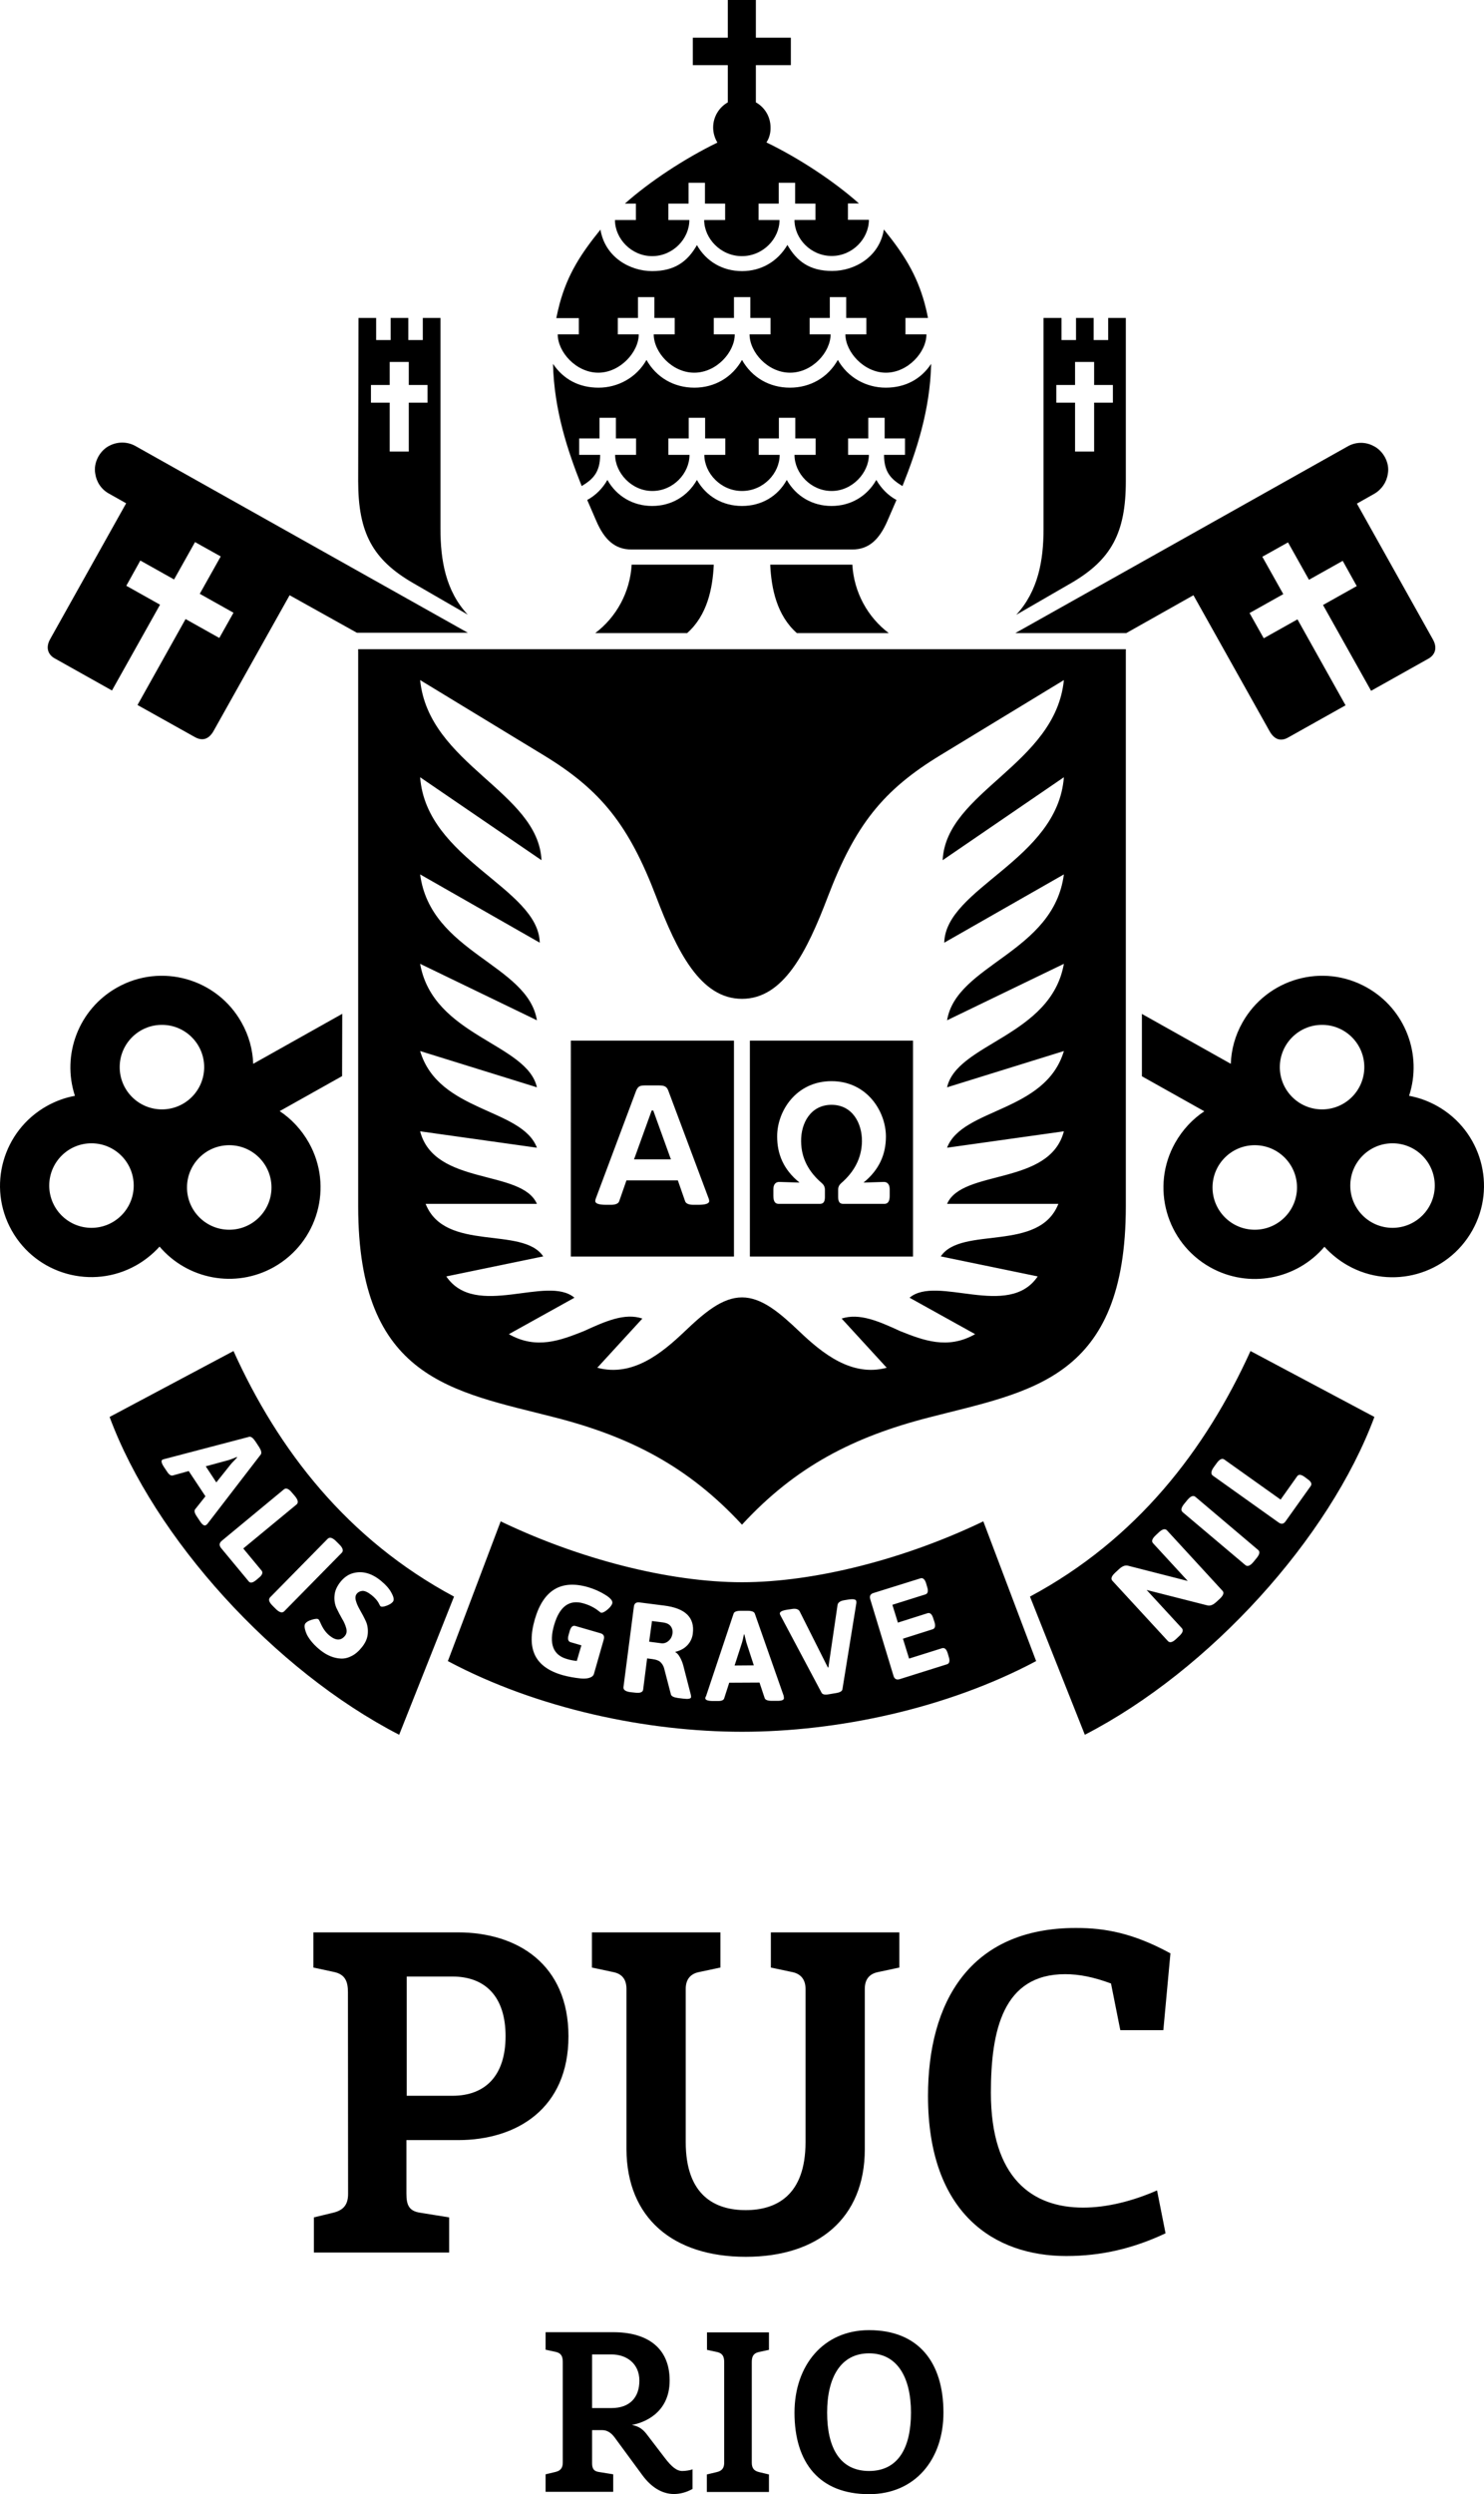
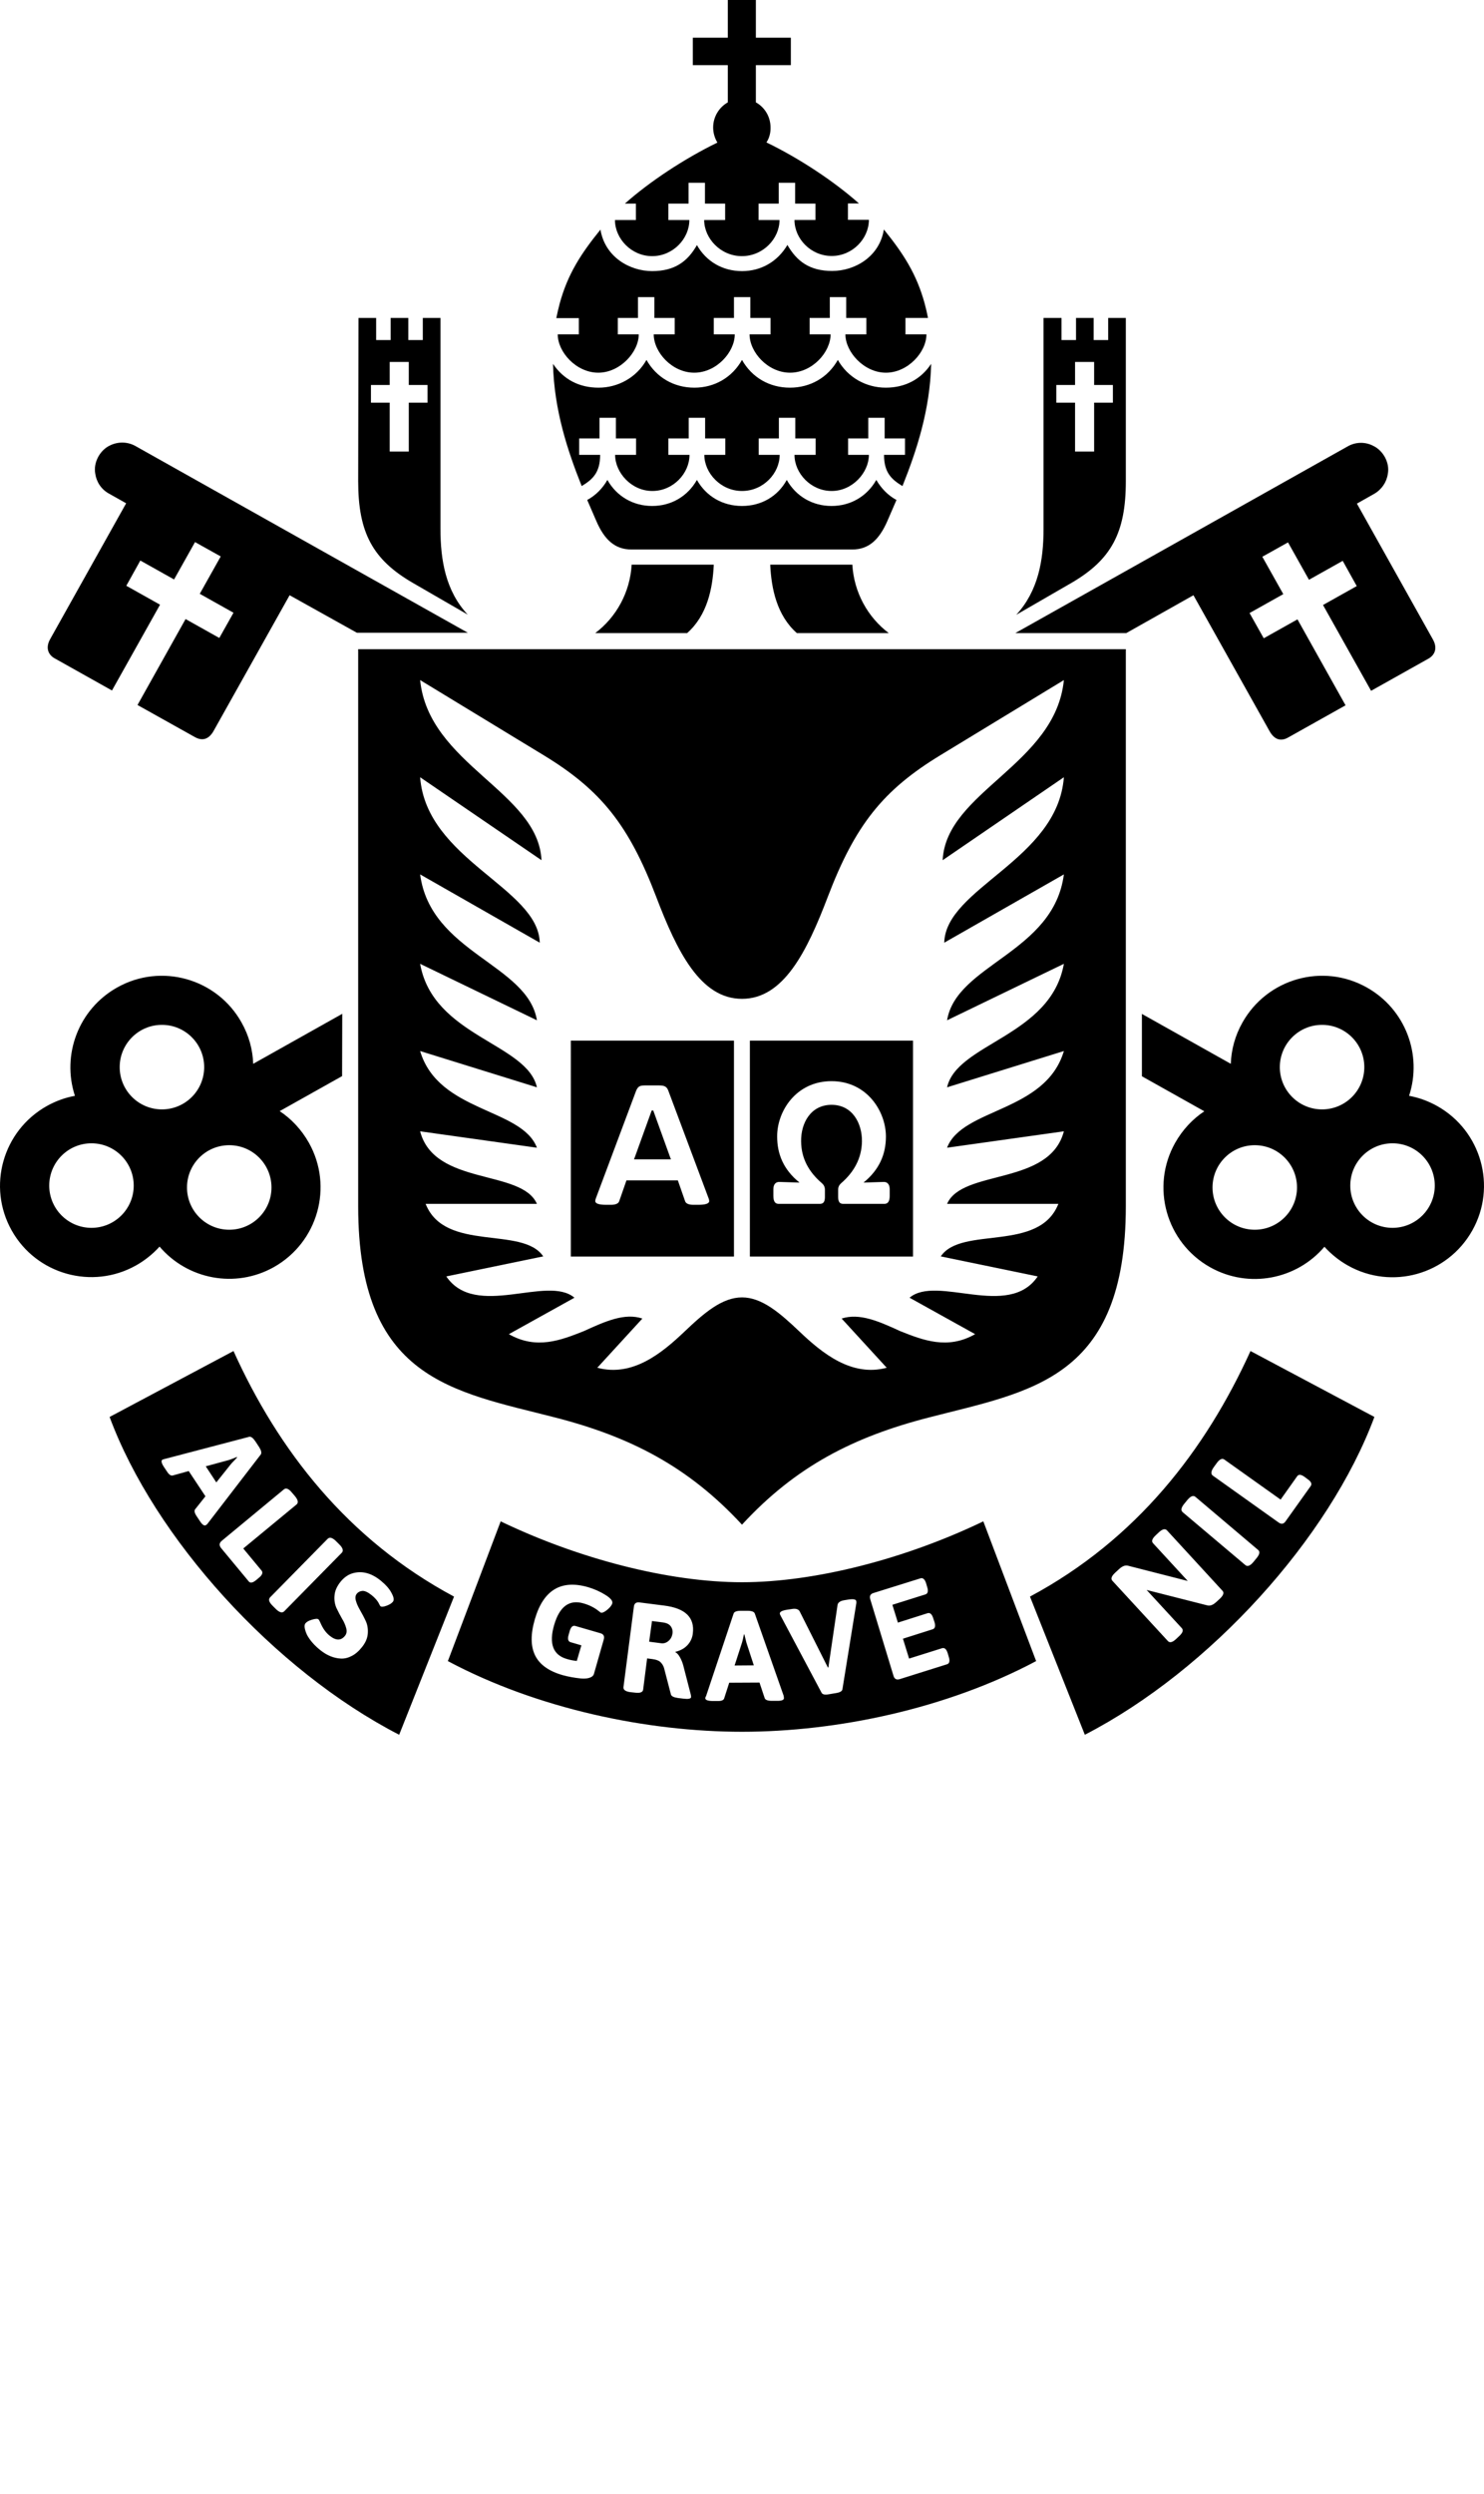
<svg xmlns="http://www.w3.org/2000/svg" xmlns:ns1="http://sodipodi.sourceforge.net/DTD/sodipodi-0.dtd" xmlns:ns2="http://www.inkscape.org/namespaces/inkscape" version="1.1" id="Layer_1" x="0px" y="0px" viewBox="0 0 941.465 1581.4" xml:space="preserve" ns1:docname="pucrio.svg" width="941.465" height="1581.4" ns2:version="1.4.2 (ebf0e940d0, 2025-05-08)">
  <defs id="defs2" />
  <ns1:namedview id="namedview2" pagecolor="#ffffff" bordercolor="#000000" borderopacity="0.25" ns2:showpageshadow="2" ns2:pageopacity="0.0" ns2:pagecheckerboard="0" ns2:deskcolor="#d1d1d1" ns2:zoom="0.45752904" ns2:cx="395.60331" ns2:cy="770.44291" ns2:window-width="1280" ns2:window-height="1371" ns2:window-x="20" ns2:window-y="20" ns2:window-maximized="0" ns2:current-layer="Layer_1" />
  <style type="text/css" id="style1">
	.st0{fill-rule:evenodd;clip-rule:evenodd;}
</style>
  <g id="g2" transform="translate(-9.967,-10)">
    <g id="g1">
-       <path class="st0" d="m 230.8,1400.9 c 0,6.4 -2.4,10.3 -9.3,12 l -12.4,3 v 22.3 h 85.8 v -22.3 l -18.6,-3 c -6.9,-1.1 -8.5,-4.9 -8.5,-12 v -34 h 32.7 c 37.5,0 70.1,-20.1 70.1,-65.8 0,-45.7 -32.4,-65.9 -70.1,-65.9 h -91.7 v 22.3 l 13,2.8 c 7,1.5 8.9,5.8 8.9,12.8 z m 99.9,-99.9 c 0,25 -12.8,37.8 -33.7,37.8 h -29 v -75.6 h 29 c 20.9,0 33.7,12.8 33.7,37.8 z m 413.3,97.8 c -15.5,6.8 -31.9,10.9 -46.9,10.9 -32.2,0 -58.5,-18.6 -58.5,-72.8 0,-39.6 7.7,-75.2 47.1,-75.2 8.8,0 18,1.8 29.1,5.9 l 5.9,29.6 H 748 l 4.5,-48.7 c -23.6,-12.9 -41.6,-16.1 -59.9,-16.1 -67.6,0 -93.9,47.3 -93.9,106.5 0,74.8 42.3,101.5 87.7,101.5 22.5,0 42.8,-4.9 63,-14.4 z m -260.9,42.1 c 45.9,0 75.5,-24.5 75.5,-68.2 V 1271 c 0,-6.6 3.5,-9.6 8.3,-10.6 l 13.6,-2.9 v -22.3 H 499 v 22.3 l 13.7,2.9 c 4.8,1 8.3,4.2 8.3,10.6 v 97.2 c 0,34.1 -18.9,43.1 -38,43.1 -19.1,0 -38,-9 -38,-43.1 V 1271 c 0,-6.5 3.5,-9.6 8.3,-10.6 l 13.7,-2.9 v -22.3 h -81.5 v 22.3 l 13.6,2.9 c 4.9,1 8.3,4 8.3,10.6 v 101.7 c 0.2,43.7 29.7,68.2 75.7,68.2 z m 78.2,150.5 c 29.1,0 47.2,-21.9 47.2,-51.7 0,-32 -15.9,-52.3 -47.2,-52.3 -29.1,0 -47.3,22.5 -47.3,52.3 0,31.9 15.9,51.7 47.3,51.7 z m 0,-14.7 c -18.4,0 -26.6,-14.6 -26.6,-37 0,-22.4 8.7,-37.6 26.6,-37.6 17.9,0 26.6,15.2 26.6,37.6 0,22.4 -8.2,37 -26.6,37 z M 458.4,1590 v -11.1 l 6.3,-1.5 c 3.5,-0.8 4.7,-2.8 4.7,-6 v -63.7 c 0,-3.5 -1,-5.6 -4.4,-6.4 l -6.5,-1.4 v -11.1 h 39.3 v 11.1 l -6.5,1.4 c -3.5,0.8 -4.4,3 -4.4,6.4 v 63.7 c 0,3.2 1.2,5.2 4.6,6 l 6.3,1.5 v 11.1 z m -72.8,-18.2 v -21 h 6.4 c 4,0 6.5,2.7 8.1,4.9 l 17.5,23.8 c 5.3,7.2 12.2,11.8 19.9,11.8 3.8,0 7.8,-1 11.8,-3.2 v -12.5 c -1.1,0.6 -4.4,1.1 -6.5,1.1 -3.5,0 -6.7,-2.6 -11,-8.2 l -11.7,-15.3 c -2.8,-3.7 -6,-5.1 -9.3,-5.7 7.4,-1.3 24,-7.3 24,-28.2 0,-20.8 -14.3,-30.6 -35.7,-30.6 h -43 v 11.1 l 6.5,1.4 c 3.5,0.8 4.4,3 4.4,6.4 v 63.7 c 0,3.2 -1.2,5.2 -4.6,6 l -6.3,1.5 v 11.1 H 399 v -11.1 l -9.3,-1.5 c -3.2,-0.5 -4.1,-2.4 -4.1,-5.5 z m 0,-69 h 12.3 c 9.7,0 17.7,5.9 17.7,16.6 0,10.6 -6,17.4 -17.7,17.4 h -12.3 z" id="path1" />
-     </g>
+       </g>
    <path class="st0" d="M 480.7,421.6 H 237.2 v 353.2 c 0,110 60.2,117.3 124.8,133.9 48,12.3 84.8,31.3 118.7,68 33.9,-36.8 70.7,-55.7 118.7,-68 C 664,892 724.2,884.8 724.2,774.7 V 421.6 Z m -34.8,-10.2 c 12.7,-11.2 16.2,-28.2 16.9,-43.4 h -52.1 c -1,17.4 -9.6,33.2 -23.1,43.4 z m 69.6,0 C 502.8,400.2 499.3,383.2 498.6,368 h 52.1 c 1,17.4 9.6,33.2 23.1,43.4 z m 251.6,-24 -42.6,24 H 654.1 L 865,293 c 5.1,-2.9 11.1,-2.9 16,-0.4 6.5,3 10.8,10.9 9.4,17.9 -0.7,5.1 -3.8,9.8 -8.6,12.6 l -11,6.2 48.2,86.1 c 3.2,5.7 1.1,10 -2.8,12.2 l -36.4,20.4 -30.5,-54.4 21.4,-12 -8.9,-16 -21.4,12 -13.3,-23.7 -16.3,9.1 13.3,23.7 -21.4,12 9,16 21.4,-12 30.5,54.5 -36.4,20.4 c -4.4,2.5 -8.6,1.7 -11.8,-4 z M 155.4,736.1 c 14.8,0 26.8,12 26.8,26.8 0,14.8 -12,26.8 -26.8,26.8 -14.8,0 -26.8,-12 -26.8,-26.8 0,-14.8 12,-26.8 26.8,-26.8 z M 68,734.9 c 14.8,0 26.8,12 26.8,26.8 0,14.8 -12,26.8 -26.8,26.8 -14.8,0 -26.8,-12 -26.8,-26.8 0,-14.8 12,-26.8 26.8,-26.8 z m 44.7,-75.1 c 14.8,0 26.8,12 26.8,26.8 0,14.8 -12,26.8 -26.8,26.8 -14.8,0 -26.8,-12 -26.8,-26.8 0,-14.8 12,-26.8 26.8,-26.8 z m 114.4,-7 -56.5,31.7 c -0.3,-8.9 -2.7,-17.9 -7.4,-26.2 -15.6,-27.9 -51,-37.9 -78.9,-22.2 -24.6,13.8 -35.3,42.8 -26.8,68.7 -6.1,1.1 -12.2,3.3 -17.9,6.5 -27.9,15.7 -37.9,51 -22.2,78.9 15.6,27.8 51,37.8 78.9,22.1 5.7,-3.2 10.7,-7.3 14.9,-11.9 17.6,20.7 47.9,26.8 72.5,13 27.9,-15.7 37.9,-51 22.2,-78.9 -4.7,-8.3 -11.1,-15.1 -18.5,-20 L 227,692.3 Z m 477,-356.5 v -31 H 716 V 254.1 H 704.1 V 239.5 H 692 v 14.6 h -11.9 v 11.2 H 692 v 31 z m 20.1,18.8 V 211.6 H 713 v 14 h -9.2 v -14 h -11.2 v 14 h -9.2 v -14 H 672 v 133.8 c 0,19.9 -3.4,39.3 -17.3,54.4 l 34.8,-20.1 c 25.5,-14.8 34.7,-31.9 34.7,-64.6 z m -467,-18.8 v -31 h -11.9 v -11.2 h 11.9 v -14.6 h 12.1 v 14.6 h 11.9 v 11.2 h -11.9 v 31 z m -20,18.8 c 0,32.7 9.2,49.7 34.7,64.5 l 34.8,20.1 c -14,-15 -17.3,-34.5 -17.3,-54.4 V 211.6 h -11.2 v 14 H 269 v -14 h -11.2 v 14 h -9.2 v -14 h -11.2 z m -33.5,724.2 c 0.8,-1 2.2,-1.8 4.3,-2.4 2.1,-0.6 3.5,-0.7 4.1,-0.1 0.2,0.2 0.6,0.9 1.1,2 1.5,3.6 3.5,6.4 5.9,8.3 4,3.2 7.2,3.2 9.7,0.1 1.1,-1.3 1.3,-3 0.8,-4.9 -0.5,-1.9 -1.4,-4 -2.7,-6.1 -1.2,-2.1 -2.4,-4.4 -3.5,-6.7 -1,-2.3 -1.5,-5 -1.2,-7.9 0.2,-2.9 1.5,-5.8 3.8,-8.7 2.3,-2.8 5,-4.7 8.1,-5.5 5.7,-1.5 11.4,0 17.2,4.6 3.2,2.6 5.6,5.2 7,7.9 1.5,2.7 1.8,4.6 0.9,5.7 -0.7,0.9 -2.1,1.8 -4,2.5 -1.9,0.7 -3.2,0.8 -3.9,0.3 -0.1,-0.1 -0.4,-0.6 -0.8,-1.4 -1,-2.1 -2.8,-4.1 -5,-5.8 -2.2,-1.7 -4.1,-2.6 -5.6,-2.5 -1.5,0.1 -2.7,0.7 -3.6,1.8 -0.9,1.1 -1.1,2.7 -0.5,4.6 0.5,1.9 1.5,3.9 2.7,6 1.2,2.1 2.4,4.3 3.5,6.7 1.1,2.3 1.5,5 1.3,7.9 -0.2,2.9 -1.4,5.7 -3.5,8.4 -2.1,2.7 -4.3,4.6 -6.6,5.8 -2.3,1.2 -4.6,1.8 -6.9,1.7 -4.4,-0.2 -8.7,-1.9 -12.8,-5.1 -4.1,-3.2 -7,-6.6 -8.8,-10 -1.6,-3.6 -1.9,-6 -1,-7.2 z m -22.4,-16.5 c -1.2,1.3 -0.7,3 1.6,5.3 l 2,2 c 2.3,2.3 4.1,2.8 5.4,1.5 l 36.5,-37.1 c 1.2,-1.2 0.7,-3.1 -1.6,-5.3 l -2,-2 c -2.3,-2.3 -4.1,-2.8 -5.4,-1.5 z m -30.6,-35.9 39.4,-32.6 c 1.3,-1.1 3.1,-0.4 5.1,2.1 l 1.8,2.1 c 2.1,2.5 2.4,4.3 1.1,5.4 l -33.8,27.9 11.6,14 c 1,1.2 0.5,2.8 -1.6,4.5 l -1.9,1.6 c -2.1,1.7 -3.7,2 -4.7,0.7 l -17.5,-21.1 c -1.3,-1.7 -1.2,-3.2 0.5,-4.6 z m -10.2,-47.2 6.7,10.2 9.5,-11.9 3.7,-3.9 -0.2,-0.3 c -2.4,1 -4.1,1.6 -5,1.9 z M 113,935.5 c -1,0.6 -0.6,2.4 1.3,5.1 l 1.8,2.7 c 1.2,1.8 2.4,2.5 3.5,2.2 l 10.1,-2.8 10.6,16 -6.5,8.2 c -0.8,1 -0.4,2.5 1.1,4.7 l 2,3 c 1.5,2.3 2.8,3 3.7,2.4 0.4,-0.2 0.8,-0.6 1.1,-1 l 33.7,-43.8 c 0.7,-1 0.3,-2.6 -1.1,-4.8 l -2.3,-3.5 c -1.5,-2.2 -2.8,-3.2 -4,-2.9 l -53.4,14 c -0.9,0.2 -1.4,0.4 -1.6,0.5 z m 150.2,174.4 C 183.8,1069 107.9,985.1 79.5,908.4 l 78.6,-41.8 c 28.3,62.6 72.1,119.4 139.9,155.7 z m 435,0 -34.8,-87.6 C 731.2,986 774.9,929.1 803.3,866.6 l 78.6,41.8 C 853.4,985.1 777.6,1069 698.2,1109.9 Z M 821.1,975.3 c 1.8,1.3 3.3,1 4.5,-0.8 l 15.9,-22.3 c 0.9,-1.3 0.3,-2.8 -1.9,-4.3 l -2,-1.5 c -2.2,-1.6 -3.8,-1.7 -4.7,-0.4 l -10.5,14.8 -35.7,-25.4 c -1.4,-1 -3.1,-0.2 -5,2.5 l -1.6,2.2 c -1.9,2.6 -2.1,4.5 -0.7,5.5 z m -21.1,27 c 1.4,1.2 3.1,0.5 5.2,-2 l 1.8,-2.2 c 2.1,-2.5 2.5,-4.3 1.1,-5.4 l -39.7,-33.6 c -1.4,-1.2 -3.1,-0.5 -5.2,2 l -1.8,2.2 c -2.1,2.5 -2.5,4.3 -1.1,5.5 z m -49.1,48.2 c 1.2,1.3 3,0.8 5.3,-1.4 l 1.7,-1.6 c 2.4,-2.2 3,-3.9 1.8,-5.2 l -22.3,-24.2 38.6,9.8 c 1.7,0.4 3.5,-0.3 5.4,-2 l 2.3,-2.1 c 2.4,-2.2 3,-4 1.8,-5.2 l -35.2,-38.3 c -1.2,-1.3 -3,-0.8 -5.3,1.4 l -1.7,1.6 c -2.4,2.2 -3,3.9 -1.8,5.2 l 22,23.9 -38,-9.7 c -1.7,-0.4 -3.5,0.3 -5.4,2 l -2.6,2.4 c -2.4,2.2 -3,3.9 -1.8,5.2 z M 480.7,1108 c -60.1,0 -129.7,-14.5 -186.6,-44.8 l 33.5,-88.6 c 49.3,23.7 106.6,38.6 153.1,38.6 46.5,0 103.8,-14.9 153.1,-38.6 l 33.5,88.6 c -57,30.3 -126.5,44.8 -186.6,44.8 z m 96.1,-35.5 c 0.6,2.1 2,2.8 4.1,2.1 l 29.9,-9.4 c 1.5,-0.5 1.9,-2.1 1.1,-4.6 l -0.7,-2.4 c -0.8,-2.6 -2,-3.6 -3.5,-3.2 l -21,6.6 -3.9,-12.6 18.9,-6 c 1.5,-0.5 1.9,-2.1 1.1,-4.6 L 602,1036 c -0.8,-2.6 -2,-3.6 -3.5,-3.2 l -18.9,6 -3.5,-11.3 21,-6.6 c 1.5,-0.5 1.9,-2.1 1.1,-4.6 l -0.7,-2.4 c -0.8,-2.6 -2,-3.6 -3.5,-3.2 l -29.8,9.3 c -2.1,0.6 -2.8,2 -2.1,4.1 z m -72.1,-39.3 c 0,0.2 0.2,0.7 0.6,1.4 l 25.9,48.7 c 0.6,1.1 2.2,1.4 4.8,0.9 l 4.2,-0.7 c 2.6,-0.4 4,-1.2 4.2,-2.4 l 8.8,-54.4 c 0.1,-0.6 0.1,-1.1 0,-1.5 -0.2,-1.2 -1.9,-1.5 -5.1,-1 l -2.5,0.4 c -2.6,0.4 -4.1,1.5 -4.3,3.1 l -5.8,39.5 -0.3,0.1 -17.9,-35.6 c -0.7,-1.4 -2.5,-2 -5.1,-1.5 l -2.7,0.4 c -3.4,0.5 -5,1.4 -4.8,2.6 z m -28.7,32.8 12.2,-0.1 -4.7,-14.4 -1.3,-5.2 h -0.3 c -0.5,2.6 -0.9,4.3 -1.2,5.2 z m -18.6,20.7 c 0,1.2 1.7,1.8 5,1.8 h 3.3 c 2.1,0 3.4,-0.6 3.7,-1.7 l 3.2,-9.9 19.2,-0.1 3.3,9.9 c 0.4,1.1 1.9,1.7 4.6,1.7 h 3.6 c 2.7,0 4.1,-0.6 4,-1.8 0,-0.4 -0.1,-0.9 -0.2,-1.5 L 488.8,1033 c -0.4,-1.1 -2,-1.7 -4.6,-1.7 H 480 c -2.7,0 -4.2,0.6 -4.6,1.7 l -17.5,52.4 c -0.4,0.6 -0.5,1.1 -0.5,1.3 z m -35.6,-35.8 7.7,1 c 1.7,0.2 3.2,-0.3 4.6,-1.5 1.4,-1.2 2.2,-2.8 2.5,-4.6 0.3,-1.8 -0.2,-3.5 -1.2,-4.8 -1,-1.3 -2.7,-2 -4.7,-2.3 l -7.1,-0.9 z m -16.3,28.8 c -0.2,1.7 1.3,2.8 4.5,3.2 l 2.8,0.3 c 3.2,0.4 5,-0.2 5.2,-2 l 2.5,-19.7 3.2,0.4 c 2.4,0.3 4.1,0.9 5.1,1.8 1,0.9 2,2.2 2.5,4.1 l 4.3,16.5 c 0.3,1.2 1.8,1.9 4.5,2.3 l 3.3,0.4 c 3.2,0.4 4.9,0.1 5,-1 0,-0.3 0,-0.8 -0.2,-1.6 l -4.8,-18.6 c -0.5,-1.8 -1.2,-3.5 -2.1,-5.1 -0.9,-1.6 -1.8,-2.6 -2.8,-3.1 v -0.3 c 3,-0.7 5.6,-2.1 7.5,-4.1 1.9,-2 3.2,-4.6 3.5,-7.5 1.3,-10.1 -4.7,-16 -18.1,-17.7 l -15.7,-2 c -2.2,-0.3 -3.4,0.7 -3.6,2.8 z m -56.2,-43.1 c -2.8,9.6 -2.7,17.3 0.2,23.1 2.9,5.8 8.7,9.9 17.4,12.4 3.6,1 7.5,1.7 11.4,2.1 2.2,0.2 4.1,0.1 5.6,-0.4 1.6,-0.5 2.6,-1.4 2.9,-2.6 l 6.2,-21.7 c 0.6,-2.1 -0.1,-3.4 -2.2,-4 l -15.9,-4.6 c -1.6,-0.4 -2.7,0.6 -3.5,3.2 l -0.7,2.5 c -0.8,2.6 -0.3,4.1 1.2,4.6 l 6.9,2 -2.9,9.9 c -2.1,-0.2 -4.2,-0.6 -6.2,-1.2 -8.9,-2.5 -11.6,-9.8 -8.2,-21.5 3.4,-11.8 9.6,-16.4 18.6,-13.8 3.9,1.1 7.1,2.8 9.6,4.8 0.9,0.7 1.4,1.1 1.5,1.1 0.9,0.2 2.3,-0.4 4.1,-1.9 1.8,-1.5 2.8,-2.9 3.1,-4 0.4,-1.5 -1,-3.3 -4.4,-5.4 -3.4,-2.1 -7,-3.7 -10.7,-4.8 -17.3,-5.1 -28.6,1.7 -34,20.2 z m 385,-383.8 56.5,31.7 c 0.3,-8.9 2.7,-17.9 7.4,-26.2 15.7,-27.9 51,-37.9 78.9,-22.2 24.6,13.8 35.3,42.8 26.8,68.7 6.1,1.1 12.2,3.3 17.9,6.5 27.9,15.7 37.9,51 22.2,78.9 -15.7,27.9 -51,37.9 -78.9,22.2 -5.7,-3.2 -10.7,-7.3 -14.9,-11.9 -17.6,20.7 -47.9,26.8 -72.5,13 -27.9,-15.7 -37.9,-51 -22.2,-78.9 4.7,-8.3 11.1,-15.1 18.5,-20 l -39.6,-22.2 v -39.6 z m -540.6,-265.4 -48.2,86 c -3.2,5.7 -7.4,6.4 -11.8,4 L 97.2,457 l 30.5,-54.5 21.4,12 9,-16 -21.4,-12 13.3,-23.7 -16.3,-9.1 -13.3,23.7 -21.4,-12 -8.9,16 21.4,12 L 81,447.8 44.6,427.4 c -3.9,-2.2 -6,-6.5 -2.8,-12.2 L 90,329.1 79,322.9 c -4.9,-2.7 -7.9,-7.5 -8.6,-12.6 -1.3,-7 2.9,-14.9 9.4,-17.9 4.9,-2.4 10.9,-2.5 16.1,0.4 l 210.9,118.4 h -70.4 z m 287,-56.6 c -12.3,0 -22.7,-6.1 -28.6,-16.5 -5.9,10.4 -16.3,16.5 -28.4,16.5 -12.1,0 -22.5,-6.1 -28.4,-16.5 -3,5.3 -7.4,9.8 -12.8,12.7 l 5.8,13.4 c 5.1,11.8 11.8,18 22.2,18 h 70.1 70.1 c 10.3,0 17,-6.1 22.2,-18 l 5.8,-13.4 c -5.4,-2.9 -9.7,-7.4 -12.8,-12.7 -5.9,10.4 -16.3,16.5 -28.4,16.5 -12.1,0 -22.5,-6.1 -28.4,-16.5 -5.7,10.4 -16.1,16.5 -28.4,16.5 z m 0,-92.6 c 6.3,11.2 17.5,17.6 30.4,17.6 12.9,0 24.1,-6.4 30.4,-17.6 6.3,11.2 18,17.6 30.4,17.6 12.3,0 22.3,-5.3 28.8,-15.1 -0.7,29.4 -9.3,55.2 -18.2,77.5 -6.9,-4.2 -11.7,-8.5 -11.7,-19.8 h 13.3 V 288 H 571.2 V 274.9 H 560.8 V 288 H 548 v 10.4 h 13.2 c 0,11.2 -10.4,22.9 -23.6,22.9 -13.2,0 -23.6,-11.2 -23.6,-22.9 h 13.4 V 288 H 514.5 V 274.9 H 504.1 V 288 h -12.8 v 10.4 h 13.3 c 0,11.6 -10.3,22.9 -23.9,22.9 -13.5,0 -23.9,-11.4 -23.9,-22.9 h 13.3 V 288 H 457.3 V 274.9 H 446.9 V 288 H 434 v 10.4 h 13.4 c 0,11.7 -10.3,22.9 -23.6,22.9 -13.3,0 -23.6,-11.7 -23.6,-22.9 h 13.3 V 288 H 400.7 V 274.9 H 390.3 V 288 h -12.9 v 10.4 h 13.3 c 0,11.3 -4.8,15.6 -11.7,19.8 -8.9,-22.3 -17.5,-48.1 -18.2,-77.5 6.6,9.8 16.5,15.1 28.9,15.1 12.3,0 24.1,-6.4 30.4,-17.6 6.3,11.2 17.5,17.6 30.4,17.6 12.7,0 23.9,-6.4 30.2,-17.6 z m 0,-56.3 c -12.3,0 -22.7,-6.1 -28.6,-16.5 -5.9,10.4 -14.1,16.5 -28.4,16.5 -14.2,0 -29.9,-8.9 -32.8,-26.3 -12.4,15.3 -20.8,28.2 -25.9,47 -0.8,3 -1.5,6.1 -2.1,9.1 h 14.3 V 222 h -13.4 c 0,11.3 11.8,24.3 25.7,24.3 13.9,0 25.7,-13.1 25.7,-24.3 h -13.3 v -10.4 h 12.8 v -13.2 h 10.4 v 13.2 H 438 V 222 h -13.3 c 0,11.3 11.6,24.3 25.7,24.3 14.1,0 25.7,-13 25.7,-24.3 h -13.3 v -10.4 h 12.8 v -13.2 h 5.2 5.2 v 13.2 h 12.8 V 222 h -13.3 c 0,11.3 11.6,24.3 25.7,24.3 14.1,0 25.7,-13 25.7,-24.3 h -13.3 v -10.4 h 12.8 v -13.2 h 10.4 v 13.2 h 12.8 V 222 h -13.3 c 0,11.2 11.8,24.3 25.7,24.3 13.9,0 25.7,-13 25.7,-24.3 h -13.3 v -10.4 h 14.3 c -0.6,-3.1 -1.3,-6.1 -2.1,-9.1 -5.1,-18.7 -13.5,-31.7 -25.9,-47 -2.8,17.4 -18.5,26.3 -32.8,26.3 -14.3,0 -22.4,-6.1 -28.4,-16.5 -6.1,10.4 -16.5,16.6 -28.8,16.6 z m 15.5,-81.6 c 21.3,10.3 43.3,25 58.7,38.7 h -7 v 10.4 h 13.3 c 0,11.8 -10.3,22.9 -23.6,22.9 -13.3,0 -23.6,-11 -23.6,-22.8 h 13.3 V 139.1 H 514.4 V 125.9 H 504 v 13.2 h -12.8 v 10.4 h 13.3 c 0,11.7 -10.3,22.9 -23.9,22.9 -13.5,0 -23.9,-11.3 -23.9,-22.9 H 470 v -10.4 h -12.8 v -13.2 h -10.4 v 13.2 H 434 v 10.4 h 13.3 c 0,11.8 -10.3,22.9 -23.6,22.9 -13.3,0 -23.6,-11.2 -23.6,-22.9 h 13.3 v -10.4 h -7 c 15.4,-13.7 37.5,-28.4 58.7,-38.7 -1.7,-2.8 -2.7,-6.1 -2.7,-9.6 0,-6.8 3.8,-12.8 9.3,-15.9 V 51.3 H 449.5 V 33.9 h 22.2 V 10 h 8.9 8.9 v 23.9 h 22.2 v 17.4 h -22.2 v 23.6 c 5.6,3.1 9.3,9.1 9.3,15.9 0.1,3.5 -0.8,6.8 -2.6,9.5 z M 806,736.1 c -14.8,0 -26.8,12 -26.8,26.8 0,14.8 12,26.8 26.8,26.8 14.8,0 26.8,-12 26.8,-26.8 0,-14.8 -12,-26.8 -26.8,-26.8 z m 87.4,-1.2 c -14.8,0 -26.8,12 -26.8,26.8 0,14.8 12,26.8 26.8,26.8 14.8,0 26.8,-12 26.8,-26.8 0,-14.8 -12,-26.8 -26.8,-26.8 z m -44.7,-75.1 c -14.8,0 -26.8,12 -26.8,26.8 0,14.8 12,26.8 26.8,26.8 14.8,0 26.8,-12 26.8,-26.8 0,-14.8 -12,-26.8 -26.8,-26.8 z m -368,172.8 c -12.5,0 -23.8,9.6 -36.5,21.7 -14.3,13.6 -32.9,28.9 -55.3,22.9 L 417.5,846 c -11.2,-3.7 -23.2,1.6 -37.2,8 -14.4,5.7 -30,11.9 -47.5,1.9 l 41.6,-23.1 c -17.3,-14.7 -62.7,13.8 -81.3,-13.5 l 61.5,-12.7 C 341.5,787.1 292.2,804.2 280,773.3 h 70.6 c -9.7,-22.2 -65,-11.2 -74.1,-46 l 74.1,10.4 C 341,712.4 288.1,715.4 276.5,676.4 l 74.1,23 c -6.3,-28 -65.9,-32.2 -74.1,-78.3 l 74.1,35.8 c -5.8,-35.6 -67.5,-42.7 -74.1,-92.5 l 75.9,43.3 c -0.9,-34.8 -71.9,-52.4 -75.9,-104.9 l 77,52.6 c -2.1,-43.5 -71.6,-60.6 -77,-114.2 l 78.3,47.6 c 36.2,22 54,44 71.5,89.9 13.2,34.6 28,64.6 54.4,64.6 26.4,0 41.2,-30 54.4,-64.6 17.5,-45.9 35.3,-67.9 71.5,-89.9 l 78.3,-47.6 c -5.3,53.6 -74.8,70.7 -76.9,114.2 l 76.9,-52.6 c -4,52.5 -75,70.1 -75.9,104.9 l 75.9,-43.3 c -6.5,49.8 -68.2,56.9 -74.1,92.5 l 74.1,-35.8 c -8.2,46 -67.8,50.3 -74.1,78.3 l 74.1,-23 c -11.6,39 -64.5,36 -74.1,61.3 l 74.1,-10.4 c -9.1,34.7 -64.4,23.8 -74.1,46 h 70.6 c -12.2,31 -61.5,13.8 -74.6,33.3 l 61.5,12.7 c -18.5,27.3 -63.9,-1.2 -81.3,13.5 l 41.6,23.1 c -17.5,10 -33.1,3.8 -47.5,-1.9 -13.9,-6.4 -25.9,-11.6 -37.2,-8 l 28.6,31.2 c -22.3,6 -41,-9.3 -55.3,-22.9 -12.7,-12.1 -24,-21.7 -36.5,-21.7 z m 5,-162.8 H 589.2 V 806.7 H 485.7 Z m -113.6,0 H 475.6 V 806.7 H 372.1 Z m 47.5,28.4 h 7.9 c 3.4,0 5.3,0.3 6.4,3.2 l 25.5,68.1 c 0.4,1 0.5,1.7 0.5,2 0,1.6 -2.3,2.4 -7,2.4 h -3 c -3,0 -4.8,-0.8 -5.3,-2.3 L 440,758.4 h -16.3 -16.3 l -4.6,13.2 c -0.5,1.5 -2.3,2.3 -5.3,2.3 h -2.9 c -4.7,0 -7,-0.8 -7,-2.4 0,-0.3 0.1,-1 0.5,-2 l 25.5,-68.1 c 1.3,-2.9 2.6,-3.2 6,-3.2 z m 4.3,15.9 h 0.5 l 11.2,31 h -23.4 l 11.2,-31 z m 113.6,-18.6 c 22.6,0 34.5,19.3 34.5,35.1 0,11.1 -4.1,21 -14.2,29.2 l 12.7,-0.4 c 2.2,-0.1 3.9,1.3 3.9,4.6 v 4.3 c 0,3.6 -1.3,5 -3.4,5 h -26 c -2.1,0 -3.3,-1 -3.3,-4.4 v -4.6 c 0,-2.1 1,-3.3 1.9,-4.1 8.2,-7.1 13,-15.8 13.2,-26.5 0.1,-11.6 -6.1,-23.2 -19.3,-23.2 -13.2,0 -19.5,11.6 -19.3,23.2 0.1,10.8 4.9,19.4 13.2,26.5 0.8,0.7 1.9,2 1.9,4.1 v 4.6 c 0,3.3 -1.1,4.4 -3.3,4.4 h -26 c -2.1,0 -3.4,-1.3 -3.4,-5 V 764 c 0,-3.3 1.7,-4.7 3.9,-4.6 l 12.7,0.4 C 507,751.6 503,741.7 503,730.6 c -0.1,-15.9 11.9,-35.1 34.5,-35.1 z" id="path2" />
  </g>
</svg>